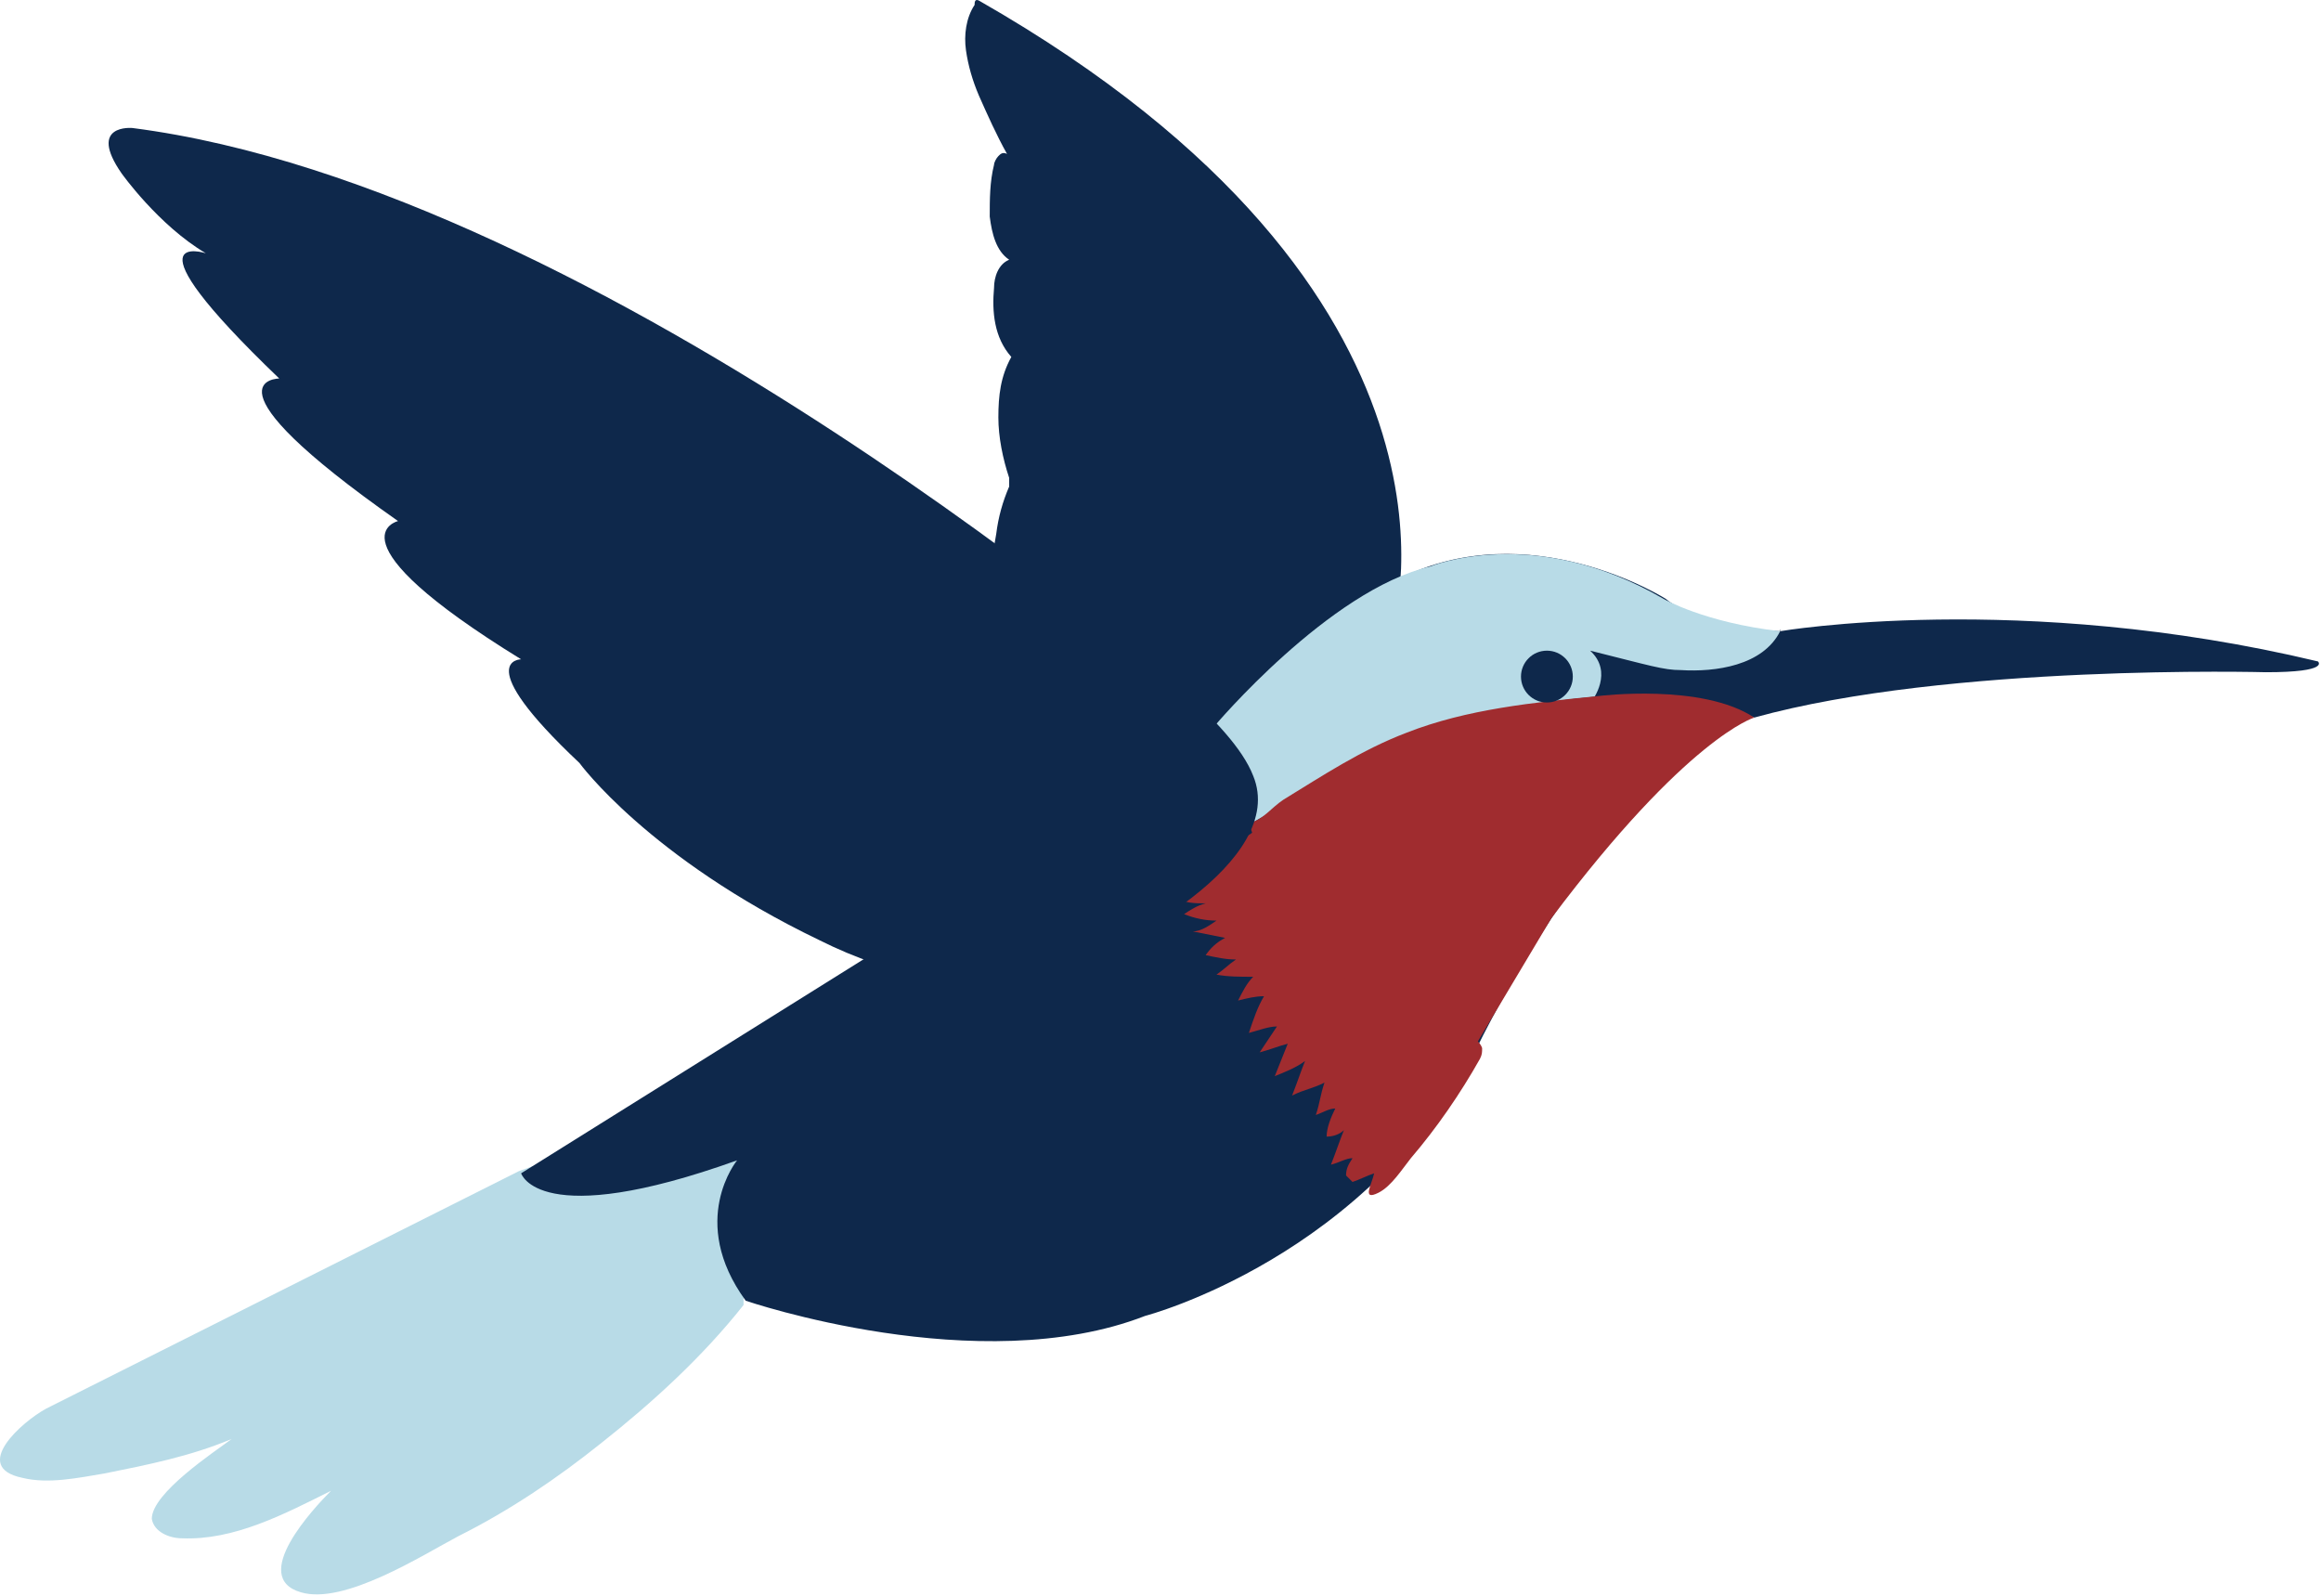
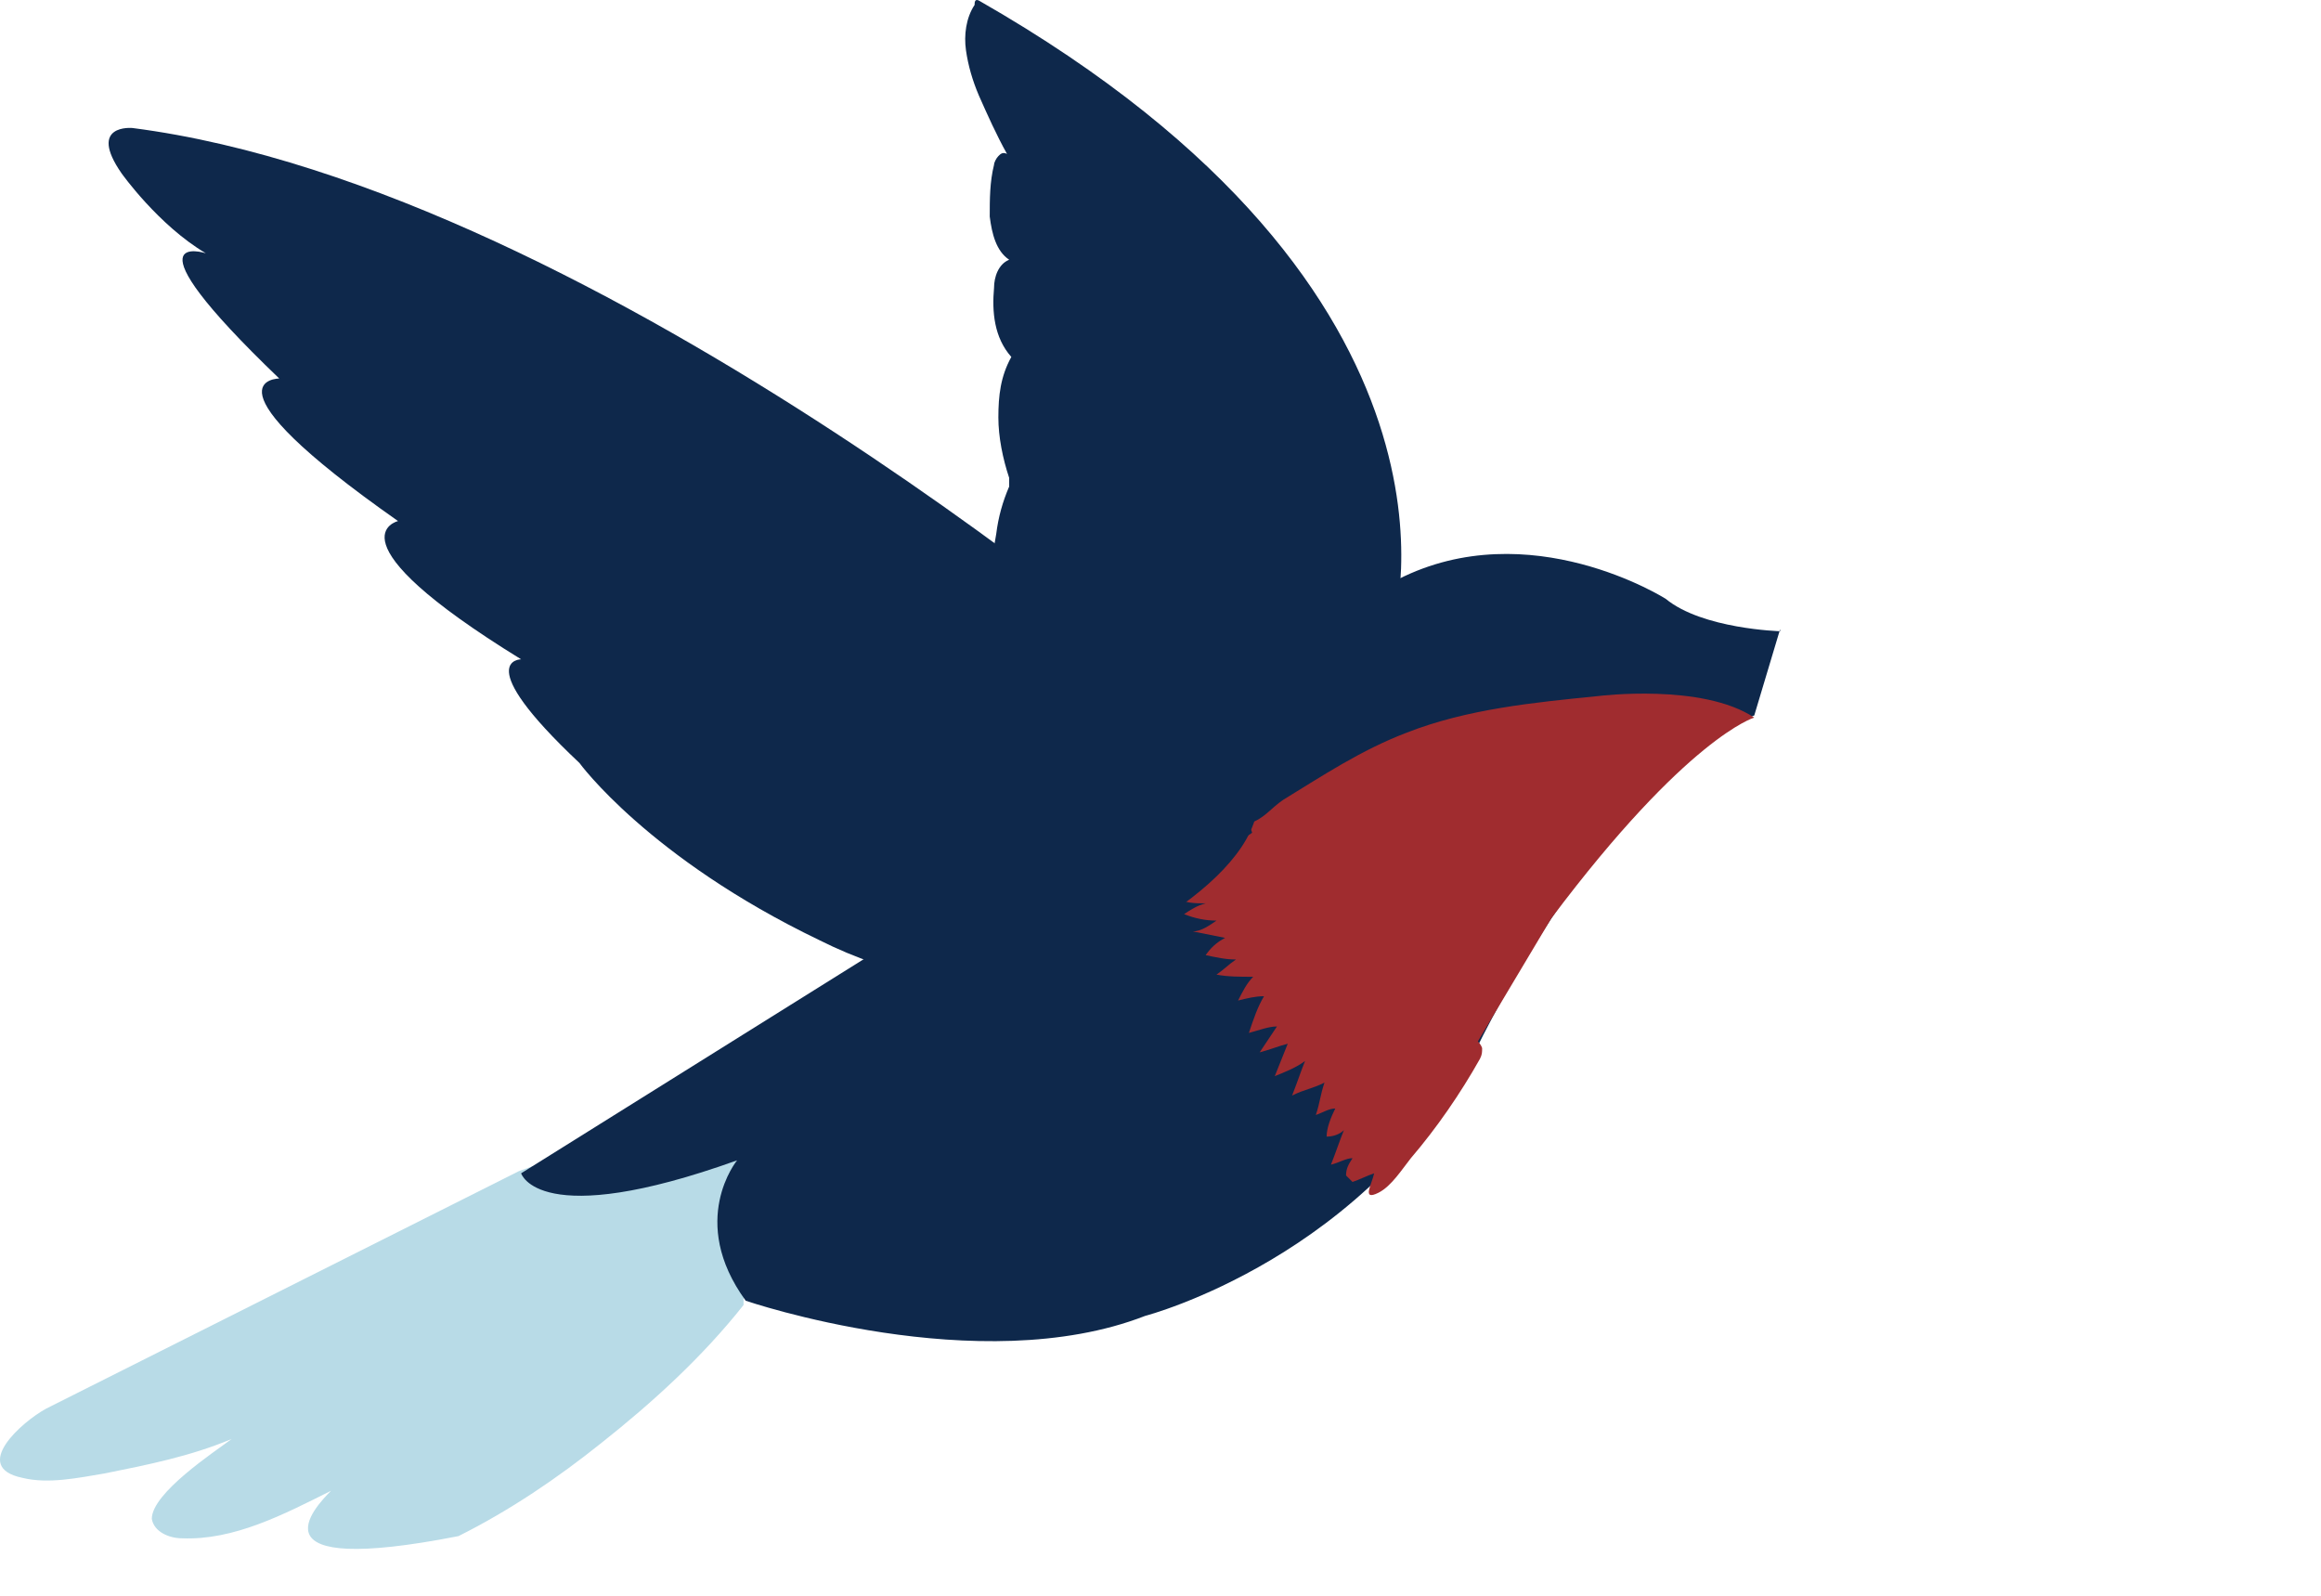
<svg xmlns="http://www.w3.org/2000/svg" width="96" height="66" viewBox="0 0 96 66" fill="none">
-   <path d="M30.754 53.886C30.754 53.886 30.754 53.886 30.754 53.975C29.057 56.119 27.003 57.995 24.859 59.692C23.072 61.121 21.107 62.461 18.963 63.533C17.445 64.337 14.229 66.391 12.443 65.856C10.299 65.23 12.979 62.372 13.693 61.657C11.728 62.64 9.674 63.712 7.53 63.623C6.994 63.623 6.369 63.355 6.279 62.819C6.279 61.747 8.87 60.05 9.584 59.514C7.887 60.228 6.101 60.585 4.314 60.943C3.242 61.121 1.992 61.389 0.92 61.121C-1.224 60.675 0.92 58.799 1.903 58.263L21.464 48.437L29.682 45.49L34.059 46.026L30.754 53.708V53.886Z" fill="#B8DBE7" />
+   <path d="M30.754 53.886C30.754 53.886 30.754 53.886 30.754 53.975C29.057 56.119 27.003 57.995 24.859 59.692C23.072 61.121 21.107 62.461 18.963 63.533C10.299 65.23 12.979 62.372 13.693 61.657C11.728 62.64 9.674 63.712 7.53 63.623C6.994 63.623 6.369 63.355 6.279 62.819C6.279 61.747 8.87 60.05 9.584 59.514C7.887 60.228 6.101 60.585 4.314 60.943C3.242 61.121 1.992 61.389 0.92 61.121C-1.224 60.675 0.92 58.799 1.903 58.263L21.464 48.437L29.682 45.49L34.059 46.026L30.754 53.708V53.886Z" fill="#B8DBE7" />
  <path d="M41.205 26.643C40.669 25.214 40.937 23.606 41.205 22.087C41.294 21.373 41.473 20.747 41.741 20.122V19.944V19.765C41.473 18.961 41.294 18.068 41.294 17.264C41.294 16.371 41.383 15.567 41.83 14.763C41.115 13.959 41.026 12.887 41.115 11.904C41.115 11.458 41.294 10.922 41.741 10.743C41.205 10.386 41.026 9.671 40.937 8.957C40.937 8.242 40.937 7.528 41.115 6.813C41.115 6.724 41.205 6.545 41.294 6.456C41.383 6.366 41.473 6.277 41.651 6.366C41.205 5.562 40.847 4.759 40.49 3.955C40.222 3.329 40.043 2.704 39.954 2.079C39.865 1.454 39.954 0.739 40.311 0.203C40.311 0.114 40.311 -0.065 40.49 0.024C61.749 12.172 57.64 25.839 57.64 25.839L47.368 34.235L41.205 26.822V26.643Z" fill="#0E284B" />
  <path d="M73.63 26.107C73.63 26.107 70.415 26.018 68.896 24.767C68.896 24.767 63.269 21.194 57.82 23.963C57.82 23.963 55.766 24.946 49.602 30.841L47.995 32.002L21.555 48.527C21.555 48.527 22.269 50.939 30.487 47.991C30.487 47.991 28.433 50.492 30.844 53.797C30.844 53.797 40.491 57.102 47.369 54.423C47.369 54.423 56.659 52.011 61.214 43.078C61.214 43.078 64.162 37.004 68.003 33.163C68.003 33.163 69.432 30.752 72.559 29.591L73.63 26.018V26.107Z" fill="#0E284B" />
  <path d="M55.675 48.617C55.675 48.349 55.764 48.17 55.943 47.902C55.675 47.902 55.407 48.081 55.05 48.17C55.229 47.723 55.407 47.187 55.586 46.741C55.407 46.919 55.139 47.009 54.871 47.009C54.871 46.651 55.05 46.205 55.229 45.847C54.961 45.847 54.693 46.026 54.425 46.115C54.603 45.58 54.603 45.312 54.782 44.776C54.246 45.044 53.978 45.044 53.442 45.312C53.621 44.865 53.799 44.329 53.978 43.882C53.621 44.15 53.174 44.329 52.727 44.508C52.906 44.061 53.085 43.614 53.263 43.168C52.906 43.257 52.459 43.436 52.102 43.525L52.817 42.453C52.459 42.453 52.013 42.632 51.656 42.721C51.834 42.185 52.013 41.649 52.281 41.203C51.924 41.203 51.566 41.292 51.209 41.381C51.388 41.024 51.566 40.667 51.834 40.399C51.298 40.399 50.762 40.399 50.316 40.309C50.584 40.131 50.852 39.863 51.12 39.684C50.673 39.684 50.316 39.595 49.869 39.505C50.048 39.237 50.316 38.969 50.673 38.791C50.227 38.702 49.78 38.612 49.333 38.523C49.691 38.523 50.048 38.255 50.316 38.076C49.869 38.076 49.422 37.987 48.976 37.808C49.244 37.63 49.512 37.451 49.869 37.362C49.422 37.362 48.976 37.362 48.619 37.094C48.976 36.915 49.333 36.647 49.691 36.468C49.333 36.468 48.887 36.468 48.529 36.468C49.78 36.022 50.852 35.039 52.102 34.235C52.281 34.771 52.995 36.022 53.442 36.379C56.032 38.344 57.73 41.56 60.677 42.81C60.945 42.9 61.213 43.078 61.303 43.346C61.303 43.525 61.303 43.614 61.213 43.793C60.409 45.222 59.427 46.651 58.355 47.902C57.998 48.349 57.551 49.063 57.015 49.331C56.3 49.688 56.747 48.974 56.836 48.527C56.568 48.617 56.211 48.795 55.943 48.885L55.675 48.617Z" fill="#A02C2F" />
-   <path d="M51.656 34.146L50.227 30.037C50.227 30.037 54.961 24.41 59.159 23.427C59.159 23.427 63.447 21.641 68.806 24.767C68.806 24.767 70.503 25.75 73.63 26.107L72.558 29.68C72.558 29.68 69.967 27.536 60.767 29.68C60.767 29.68 57.998 29.948 55.675 31.824L51.745 34.057L51.656 34.146Z" fill="#B8DBE7" />
-   <path d="M73.63 26.106C73.63 26.106 83.545 24.409 95.872 27.356C95.872 27.356 96.408 27.803 93.728 27.803C93.728 27.803 80.597 27.446 72.558 29.679C72.558 29.679 69.343 28.16 65.859 28.964C65.859 28.964 66.752 27.803 65.769 26.91C68.271 27.535 68.806 27.714 69.521 27.714C70.95 27.803 72.915 27.535 73.63 26.106Z" fill="#0E284B" />
  <path d="M61.124 43.167C61.124 43.167 54.604 42.721 51.656 34.056C52.282 33.877 52.55 33.431 53.085 33.074C54.693 32.091 56.301 31.019 58.177 30.305C60.678 29.322 63.447 29.054 66.127 28.786C66.127 28.786 70.414 28.25 72.558 29.679C72.558 29.679 69.789 30.483 64.162 37.986L61.124 43.078V43.167Z" fill="#A02C2F" />
  <path d="M48.977 28.607C48.977 28.607 24.948 7.795 5.476 5.294C5.476 5.294 3.6 5.115 5.029 7.17C5.029 7.17 6.548 9.314 8.513 10.475C8.513 10.475 4.94 9.314 11.55 15.655C11.55 15.655 8.066 15.655 16.463 21.551C16.463 21.551 13.426 22.265 21.554 27.268C21.554 27.268 19.41 27.268 23.966 31.555C23.966 31.555 26.824 35.485 33.881 38.88C36.918 40.398 40.044 41.023 43.438 40.13C46.475 39.326 53.264 35.575 51.835 32.091C51.388 30.93 50.138 29.679 49.066 28.697L48.977 28.607Z" fill="#0E284B" />
-   <path d="M63.982 29.055C64.574 29.055 65.054 28.575 65.054 27.983C65.054 27.391 64.574 26.911 63.982 26.911C63.39 26.911 62.91 27.391 62.91 27.983C62.91 28.575 63.39 29.055 63.982 29.055Z" fill="#0E284B" />
</svg>